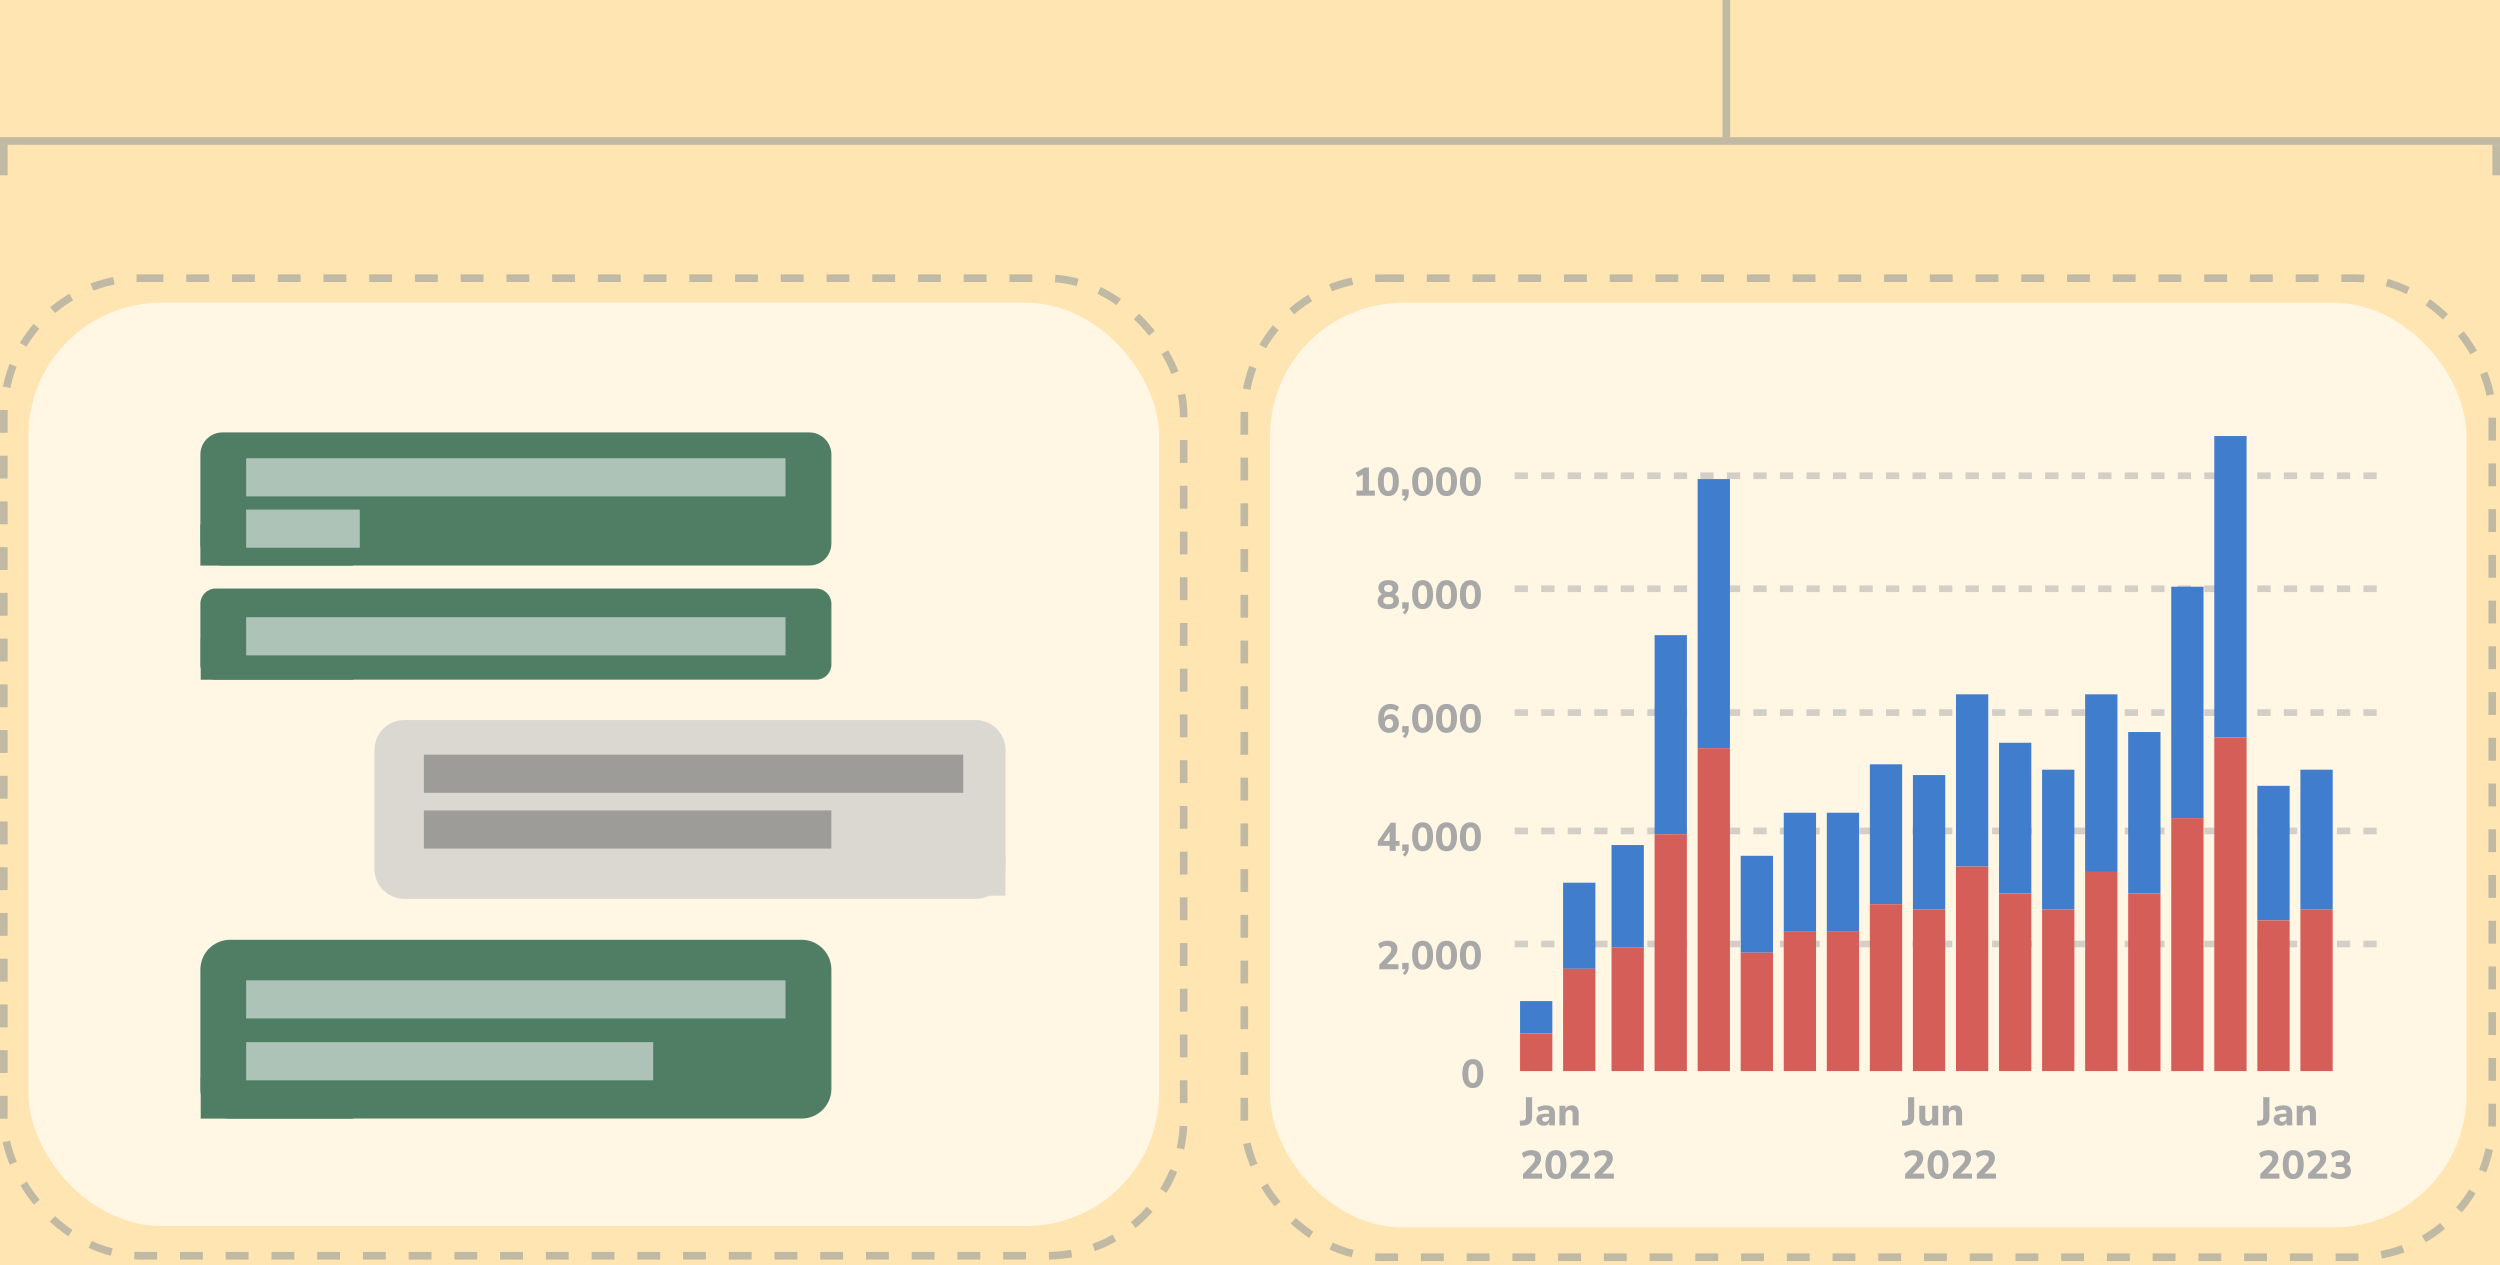
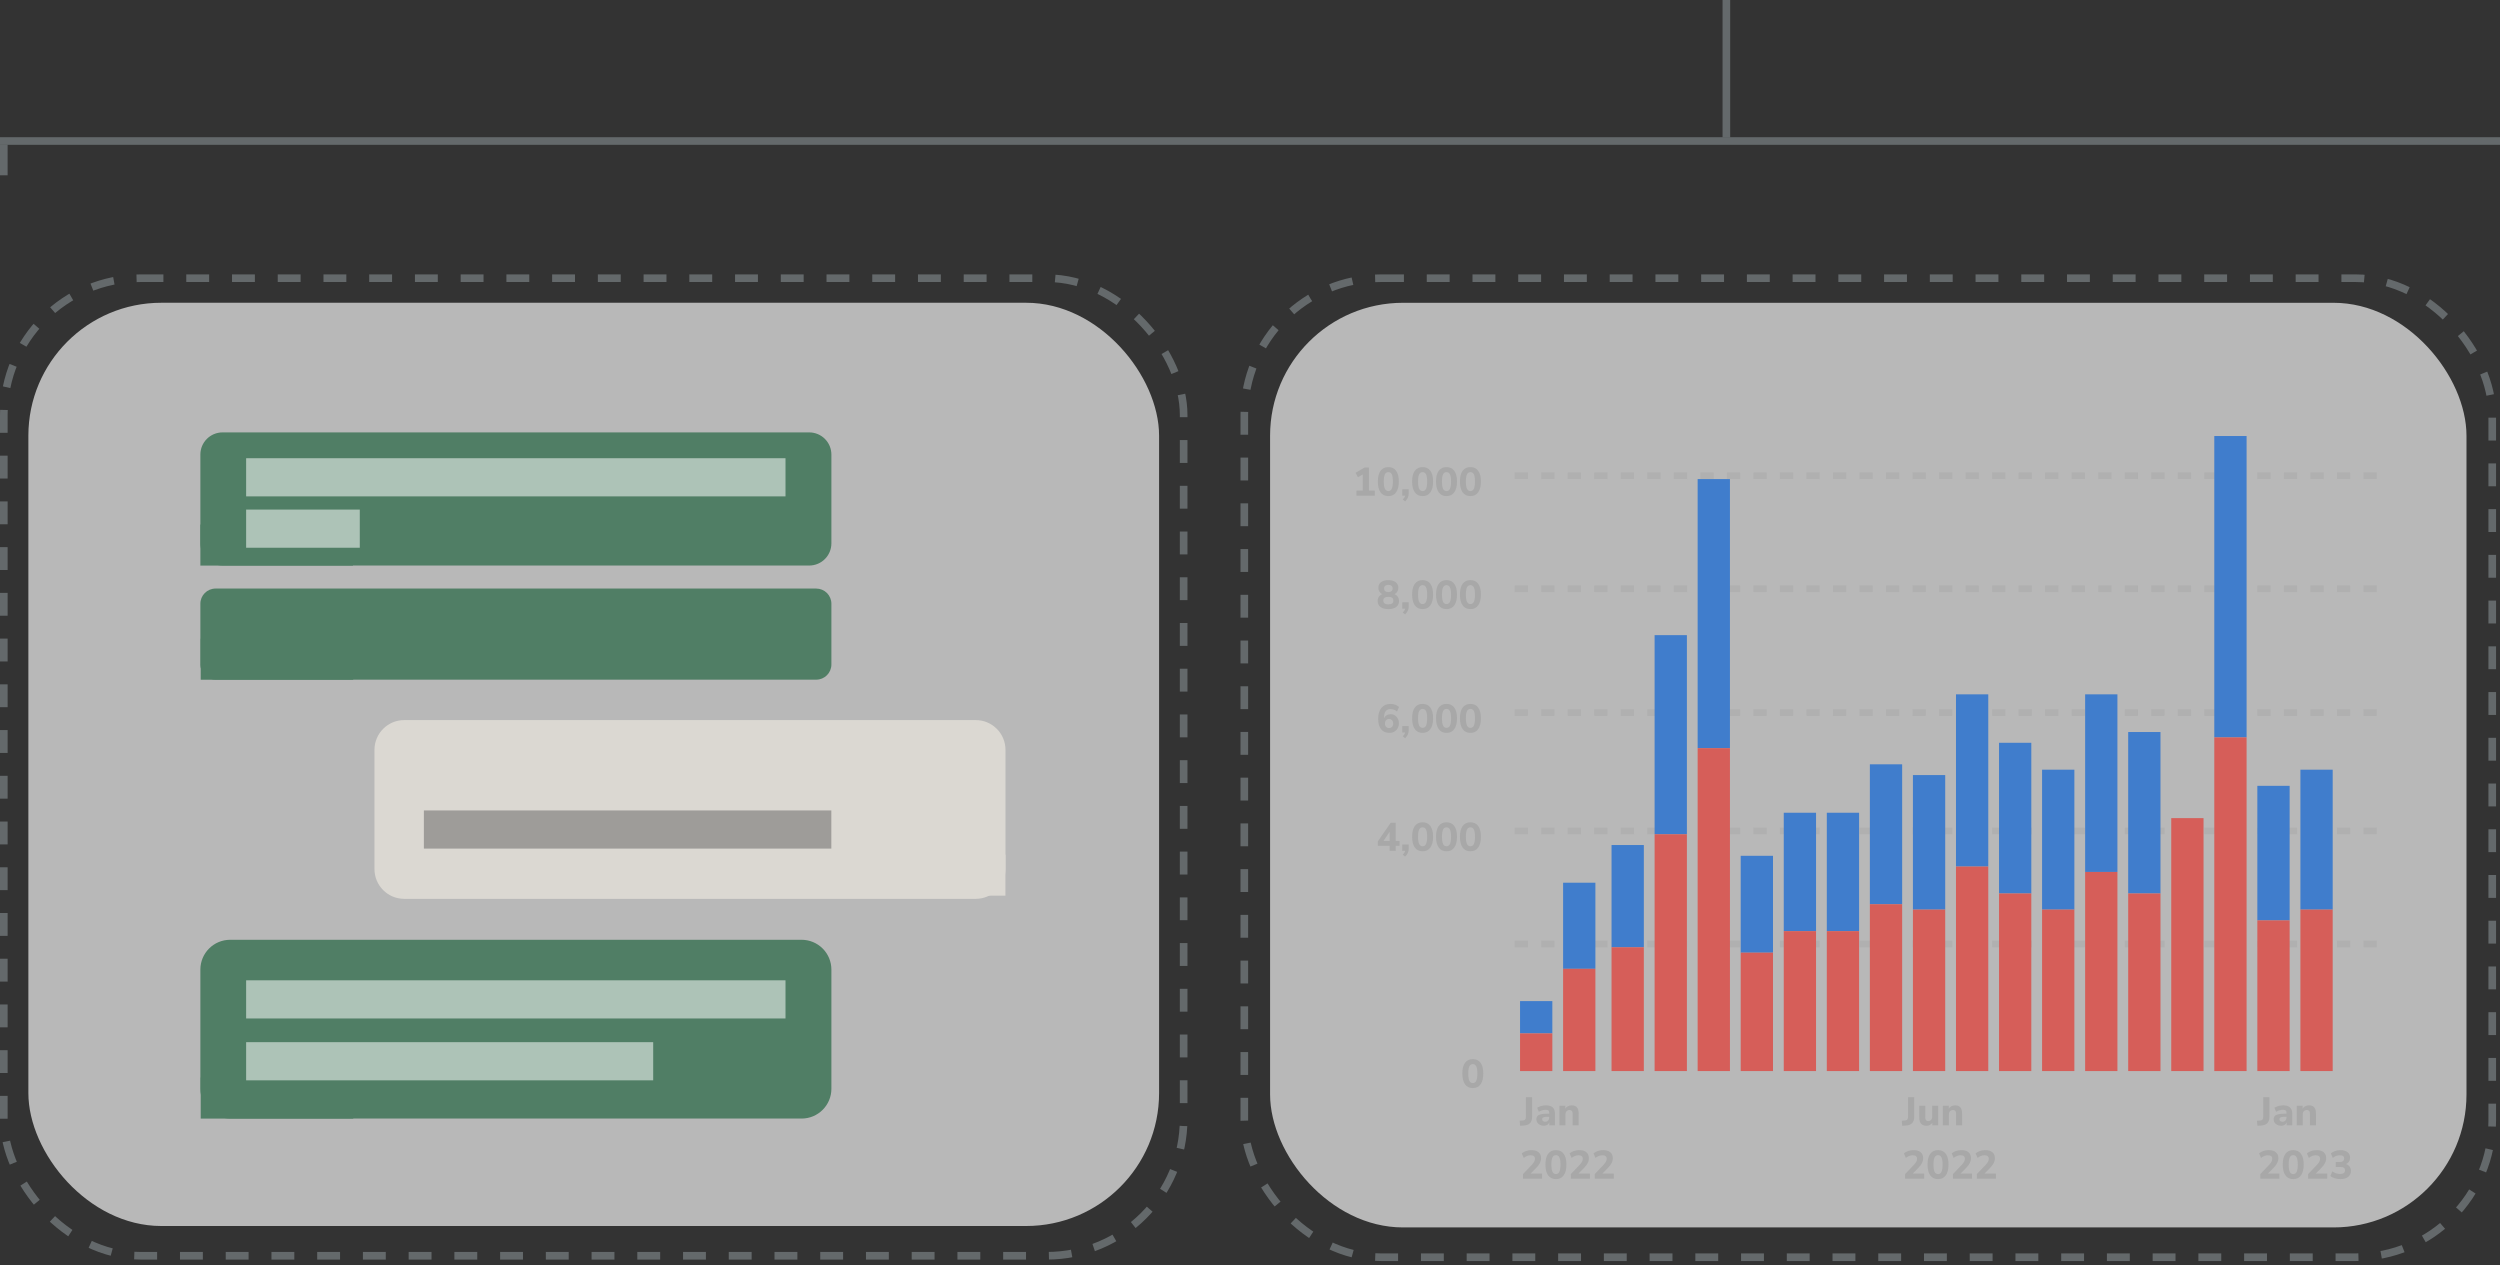
<svg xmlns="http://www.w3.org/2000/svg" width="328" height="166" viewBox="0 0 328 166" fill="none">
  <rect x="0" y="0" width="328" height="166" fill="#333333" stroke="none" />
  <g clip-path="url(#clip0_168_3)">
-     <rect width="390" height="1004" transform="translate(-27 -581)" fill="#FFE5B2" />
    <rect x="3.722" y="39.722" width="148.35" height="121.13" rx="17.44" fill="white" fill-opacity="0.65" />
    <rect x="0.5" y="36.5" width="154.795" height="128.255" rx="17.94" stroke="#8C9599" stroke-opacity="0.55" stroke-dasharray="3 3" />
    <rect x="166.634" y="39.726" width="156.969" height="121.313" rx="17.44" fill="white" fill-opacity="0.65" />
    <rect x="163.253" y="36.5" width="163.729" height="128.447" rx="17.94" stroke="#8C9599" stroke-opacity="0.55" stroke-dasharray="3 3" />
    <line y1="18.5" x2="328" y2="18.5" stroke="#8C9599" stroke-opacity="0.55" />
    <line x1="226.5" y1="2.18557e-08" x2="226.5" y2="18" stroke="#8C9599" stroke-opacity="0.55" />
    <line x1="0.5" y1="19" x2="0.5" y2="23" stroke="#8C9599" stroke-opacity="0.55" />
-     <line x1="327.5" y1="19" x2="327.5" y2="23" stroke="#8C9599" stroke-opacity="0.55" />
    <path fill-rule="evenodd" clip-rule="evenodd" d="M26.288 68.821H45.398C45.637 68.821 45.865 68.915 46.033 69.084C46.202 69.252 46.297 69.48 46.297 69.719V74.208H26.288V68.821Z" fill="#507E65" />
    <path fill-rule="evenodd" clip-rule="evenodd" d="M26.288 59.641C26.288 58.033 27.591 56.73 29.2 56.73H106.168C106.94 56.73 107.68 57.036 108.226 57.582C108.772 58.128 109.079 58.869 109.079 59.641V71.287C109.079 72.895 107.776 74.198 106.168 74.198H29.2C27.591 74.198 26.288 72.895 26.288 71.287V59.641Z" fill="#507E65" />
    <path fill-rule="evenodd" clip-rule="evenodd" d="M49.13 98.383C49.13 96.224 50.88 94.474 53.039 94.474H128.012C129.049 94.474 130.043 94.886 130.776 95.619C131.51 96.352 131.921 97.346 131.921 98.383V114.02C131.921 116.179 130.171 117.929 128.012 117.929H53.039C50.88 117.929 49.13 116.179 49.13 114.02V98.383Z" fill="#DBD8D2" />
    <path fill-rule="evenodd" clip-rule="evenodd" d="M26.334 83.789H45.445C45.683 83.789 45.911 83.883 46.08 84.052C46.248 84.22 46.343 84.449 46.343 84.687V89.177H26.334V83.789Z" fill="#507E65" />
    <path fill-rule="evenodd" clip-rule="evenodd" d="M26.288 79.211C26.288 78.111 27.18 77.219 28.28 77.219H107.087C107.615 77.219 108.122 77.429 108.496 77.802C108.869 78.176 109.079 78.683 109.079 79.211V87.181C109.079 88.281 108.187 89.173 107.087 89.173H28.28C27.18 89.173 26.288 88.281 26.288 87.181V79.211Z" fill="#507E65" />
    <path fill-rule="evenodd" clip-rule="evenodd" d="M131.912 117.509H112.802C112.564 117.509 112.335 117.415 112.167 117.246C111.999 117.078 111.904 116.85 111.904 116.611V112.122H131.912V117.509Z" fill="#DBD8D2" />
    <path fill-rule="evenodd" clip-rule="evenodd" d="M26.334 141.369H45.445C45.683 141.369 45.911 141.464 46.08 141.632C46.248 141.801 46.343 142.029 46.343 142.267V146.757H26.334V141.369Z" fill="#507E65" />
    <path fill-rule="evenodd" clip-rule="evenodd" d="M26.288 127.209C26.288 125.05 28.038 123.3 30.197 123.3H105.17C106.207 123.3 107.201 123.712 107.934 124.445C108.667 125.178 109.079 126.172 109.079 127.209V142.846C109.079 145.005 107.329 146.755 105.17 146.755H30.197C28.038 146.755 26.288 145.005 26.288 142.846V127.209Z" fill="#507E65" />
-     <path fill-rule="evenodd" clip-rule="evenodd" d="M32.293 80.976H103.058V85.983H32.293V80.976Z" fill="white" fill-opacity="0.535" />
+     <path fill-rule="evenodd" clip-rule="evenodd" d="M32.293 80.976V85.983H32.293V80.976Z" fill="white" fill-opacity="0.535" />
    <path fill-rule="evenodd" clip-rule="evenodd" d="M32.293 128.616H103.058V133.623H32.293V128.616Z" fill="white" fill-opacity="0.535" />
    <path fill-rule="evenodd" clip-rule="evenodd" d="M32.293 136.732H85.698V141.739H32.293V136.732Z" fill="white" fill-opacity="0.535" />
    <path fill-rule="evenodd" clip-rule="evenodd" d="M32.293 60.119H103.058V65.125H32.293V60.119Z" fill="white" fill-opacity="0.535" />
    <path fill-rule="evenodd" clip-rule="evenodd" d="M32.293 66.857H47.204V71.864H32.293V66.857Z" fill="white" fill-opacity="0.535" />
-     <path fill-rule="evenodd" clip-rule="evenodd" d="M55.613 99.013H126.377V104.019H55.613V99.013Z" fill="#595959" fill-opacity="0.472" />
    <path fill-rule="evenodd" clip-rule="evenodd" d="M55.613 106.329H109.071V111.336H55.613V106.329Z" fill="#595959" fill-opacity="0.472" />
    <line x1="198.724" y1="123.848" x2="312.404" y2="123.848" stroke="#A8A8A8" stroke-opacity="0.5" stroke-width="0.872" stroke-dasharray="1.74 1.74" />
    <line x1="198.724" y1="109.02" x2="312.404" y2="109.02" stroke="#A8A8A8" stroke-opacity="0.5" stroke-width="0.872" stroke-dasharray="1.74 1.74" />
    <line x1="198.724" y1="93.486" x2="312.404" y2="93.486" stroke="#A8A8A8" stroke-opacity="0.5" stroke-width="0.872" stroke-dasharray="1.74 1.74" />
    <line x1="198.724" y1="77.246" x2="312.404" y2="77.246" stroke="#A8A8A8" stroke-opacity="0.5" stroke-width="0.872" stroke-dasharray="1.74 1.74" />
    <line x1="198.724" y1="62.419" x2="312.404" y2="62.419" stroke="#A8A8A8" stroke-opacity="0.5" stroke-width="0.872" stroke-dasharray="1.74 1.74" />
    <rect x="199.43" y="131.345" width="4.237" height="4.237" fill="#407DCC" />
    <rect x="205.079" y="115.811" width="4.237" height="11.297" fill="#407DCC" />
    <rect x="211.434" y="110.868" width="4.237" height="13.416" fill="#407DCC" />
    <rect x="228.38" y="112.281" width="4.237" height="12.71" fill="#407DCC" />
    <rect x="234.029" y="106.632" width="4.237" height="15.534" fill="#407DCC" />
    <rect x="239.677" y="106.632" width="4.237" height="15.534" fill="#407DCC" />
    <rect x="245.326" y="100.277" width="4.237" height="18.358" fill="#407DCC" />
    <rect x="250.975" y="101.689" width="4.237" height="17.652" fill="#407DCC" />
    <rect x="256.624" y="91.098" width="4.237" height="22.595" fill="#407DCC" />
    <rect x="262.272" y="97.453" width="4.237" height="19.77" fill="#407DCC" />
    <rect x="267.921" y="100.983" width="4.237" height="18.358" fill="#407DCC" />
    <rect x="273.57" y="91.098" width="4.237" height="23.301" fill="#407DCC" />
    <rect x="279.218" y="96.041" width="4.237" height="21.183" fill="#407DCC" />
-     <rect x="284.867" y="76.976" width="4.237" height="30.362" fill="#407DCC" />
    <rect x="290.516" y="57.206" width="4.237" height="39.541" fill="#407DCC" />
    <rect x="296.164" y="103.102" width="4.237" height="17.652" fill="#407DCC" />
    <rect x="301.813" y="100.983" width="4.237" height="18.358" fill="#407DCC" />
    <rect x="217.083" y="83.331" width="4.237" height="26.125" fill="#407DCC" />
    <rect x="222.731" y="62.855" width="4.237" height="35.304" fill="#407DCC" />
    <rect x="199.43" y="135.582" width="4.237" height="4.943" fill="#D65E59" />
    <rect x="205.079" y="127.108" width="4.237" height="13.416" fill="#D65E59" />
    <rect x="211.434" y="124.284" width="4.237" height="16.24" fill="#D65E59" />
    <rect x="228.38" y="124.99" width="4.237" height="15.534" fill="#D65E59" />
    <rect x="234.029" y="122.166" width="4.237" height="18.358" fill="#D65E59" />
    <rect x="239.677" y="122.166" width="4.237" height="18.358" fill="#D65E59" />
    <rect x="245.326" y="118.635" width="4.237" height="21.889" fill="#D65E59" />
    <rect x="250.975" y="119.341" width="4.237" height="21.183" fill="#D65E59" />
    <rect x="256.624" y="113.693" width="4.237" height="26.831" fill="#D65E59" />
    <rect x="262.272" y="117.223" width="4.237" height="23.301" fill="#D65E59" />
    <rect x="267.921" y="119.341" width="4.237" height="21.183" fill="#D65E59" />
    <rect x="273.57" y="114.399" width="4.237" height="26.125" fill="#D65E59" />
    <rect x="279.218" y="117.223" width="4.237" height="23.301" fill="#D65E59" />
    <rect x="290.516" y="96.747" width="4.237" height="43.777" fill="#D65E59" />
    <rect x="284.867" y="107.338" width="4.237" height="33.186" fill="#D65E59" />
    <rect x="296.164" y="120.754" width="4.237" height="19.77" fill="#D65E59" />
    <rect x="301.813" y="119.341" width="4.237" height="21.183" fill="#D65E59" />
    <rect x="217.083" y="109.456" width="4.237" height="31.068" fill="#D65E59" />
    <rect x="222.731" y="98.159" width="4.237" height="42.365" fill="#D65E59" />
    <path d="M193.233 142.757C192.787 142.757 192.445 142.592 192.208 142.26C191.974 141.929 191.857 141.456 191.857 140.842C191.857 140.229 191.974 139.761 192.208 139.44C192.445 139.116 192.787 138.954 193.233 138.954C193.68 138.954 194.02 139.116 194.253 139.44C194.491 139.761 194.609 140.229 194.609 140.842C194.609 141.456 194.491 141.929 194.253 142.26C194.02 142.592 193.68 142.757 193.233 142.757ZM193.233 142.098C193.435 142.098 193.585 141.999 193.683 141.8C193.781 141.598 193.83 141.278 193.83 140.842C193.83 140.406 193.781 140.093 193.683 139.901C193.585 139.709 193.435 139.613 193.233 139.613C193.031 139.613 192.881 139.709 192.783 139.901C192.685 140.093 192.637 140.406 192.637 140.842C192.637 141.278 192.685 141.598 192.783 141.8C192.881 141.999 193.031 142.098 193.233 142.098Z" fill="#A8A8A8" />
-     <path d="M180.967 127.166V126.564L182.124 125.35C182.27 125.19 182.375 125.05 182.438 124.932C182.504 124.81 182.537 124.688 182.537 124.565C182.537 124.252 182.343 124.095 181.956 124.095C181.806 124.095 181.656 124.124 181.506 124.184C181.356 124.239 181.21 124.327 181.067 124.445L180.805 123.849C180.959 123.716 181.147 123.612 181.37 123.535C181.597 123.458 181.829 123.42 182.066 123.42C182.478 123.42 182.792 123.512 183.008 123.697C183.228 123.878 183.337 124.138 183.337 124.477C183.337 124.7 183.285 124.914 183.18 125.12C183.079 125.322 182.912 125.542 182.678 125.779L181.967 126.501H183.473V127.166H180.967ZM184.35 127.919L184.042 127.673C184.216 127.499 184.322 127.33 184.361 127.166H183.974V126.329H184.821V126.868C184.821 127.066 184.786 127.248 184.717 127.412C184.647 127.576 184.525 127.745 184.35 127.919ZM186.646 127.223C186.2 127.223 185.858 127.058 185.621 126.726C185.387 126.395 185.27 125.922 185.27 125.308C185.27 124.695 185.387 124.227 185.621 123.906C185.858 123.582 186.2 123.42 186.646 123.42C187.092 123.42 187.433 123.582 187.666 123.906C187.903 124.227 188.022 124.695 188.022 125.308C188.022 125.922 187.903 126.395 187.666 126.726C187.433 127.058 187.092 127.223 186.646 127.223ZM186.646 126.564C186.848 126.564 186.998 126.465 187.096 126.266C187.194 126.064 187.242 125.744 187.242 125.308C187.242 124.872 187.194 124.559 187.096 124.367C186.998 124.175 186.848 124.079 186.646 124.079C186.444 124.079 186.294 124.175 186.196 124.367C186.098 124.559 186.05 124.872 186.05 125.308C186.05 125.744 186.098 126.064 186.196 126.266C186.294 126.465 186.444 126.564 186.646 126.564ZM189.783 127.223C189.337 127.223 188.995 127.058 188.758 126.726C188.524 126.395 188.407 125.922 188.407 125.308C188.407 124.695 188.524 124.227 188.758 123.906C188.995 123.582 189.337 123.42 189.783 123.42C190.23 123.42 190.57 123.582 190.803 123.906C191.041 124.227 191.159 124.695 191.159 125.308C191.159 125.922 191.041 126.395 190.803 126.726C190.57 127.058 190.23 127.223 189.783 127.223ZM189.783 126.564C189.985 126.564 190.135 126.465 190.233 126.266C190.331 126.064 190.38 125.744 190.38 125.308C190.38 124.872 190.331 124.559 190.233 124.367C190.135 124.175 189.985 124.079 189.783 124.079C189.581 124.079 189.431 124.175 189.333 124.367C189.236 124.559 189.187 124.872 189.187 125.308C189.187 125.744 189.236 126.064 189.333 126.266C189.431 126.465 189.581 126.564 189.783 126.564ZM192.92 127.223C192.474 127.223 192.132 127.058 191.895 126.726C191.661 126.395 191.544 125.922 191.544 125.308C191.544 124.695 191.661 124.227 191.895 123.906C192.132 123.582 192.474 123.42 192.92 123.42C193.367 123.42 193.707 123.582 193.941 123.906C194.178 124.227 194.296 124.695 194.296 125.308C194.296 125.922 194.178 126.395 193.941 126.726C193.707 127.058 193.367 127.223 192.92 127.223ZM192.92 126.564C193.123 126.564 193.273 126.465 193.37 126.266C193.468 126.064 193.517 125.744 193.517 125.308C193.517 124.872 193.468 124.559 193.37 124.367C193.273 124.175 193.123 124.079 192.92 124.079C192.718 124.079 192.568 124.175 192.47 124.367C192.373 124.559 192.324 124.872 192.324 125.308C192.324 125.744 192.373 126.064 192.47 126.266C192.568 126.465 192.718 126.564 192.92 126.564Z" fill="#A8A8A8" />
    <path d="M182.322 111.632V110.973H180.769V110.392L182.458 107.943H183.118V110.334H183.62V110.973H183.118V111.632H182.322ZM182.322 110.334V109.131L181.506 110.334H182.322ZM184.35 112.385L184.042 112.139C184.216 111.965 184.322 111.796 184.361 111.632H183.974V110.795H184.821V111.334C184.821 111.533 184.786 111.714 184.717 111.878C184.647 112.042 184.525 112.211 184.35 112.385ZM186.646 111.689C186.2 111.689 185.858 111.524 185.621 111.192C185.387 110.861 185.27 110.388 185.27 109.775C185.27 109.161 185.387 108.693 185.621 108.372C185.858 108.048 186.2 107.886 186.646 107.886C187.092 107.886 187.433 108.048 187.666 108.372C187.903 108.693 188.022 109.161 188.022 109.775C188.022 110.388 187.903 110.861 187.666 111.192C187.433 111.524 187.092 111.689 186.646 111.689ZM186.646 111.03C186.848 111.03 186.998 110.931 187.096 110.732C187.194 110.53 187.242 110.211 187.242 109.775C187.242 109.339 187.194 109.025 187.096 108.833C186.998 108.641 186.848 108.545 186.646 108.545C186.444 108.545 186.294 108.641 186.196 108.833C186.098 109.025 186.05 109.339 186.05 109.775C186.05 110.211 186.098 110.53 186.196 110.732C186.294 110.931 186.444 111.03 186.646 111.03ZM189.783 111.689C189.337 111.689 188.995 111.524 188.758 111.192C188.524 110.861 188.407 110.388 188.407 109.775C188.407 109.161 188.524 108.693 188.758 108.372C188.995 108.048 189.337 107.886 189.783 107.886C190.23 107.886 190.57 108.048 190.803 108.372C191.041 108.693 191.159 109.161 191.159 109.775C191.159 110.388 191.041 110.861 190.803 111.192C190.57 111.524 190.23 111.689 189.783 111.689ZM189.783 111.03C189.985 111.03 190.135 110.931 190.233 110.732C190.331 110.53 190.38 110.211 190.38 109.775C190.38 109.339 190.331 109.025 190.233 108.833C190.135 108.641 189.985 108.545 189.783 108.545C189.581 108.545 189.431 108.641 189.333 108.833C189.236 109.025 189.187 109.339 189.187 109.775C189.187 110.211 189.236 110.53 189.333 110.732C189.431 110.931 189.581 111.03 189.783 111.03ZM192.92 111.689C192.474 111.689 192.132 111.524 191.895 111.192C191.661 110.861 191.544 110.388 191.544 109.775C191.544 109.161 191.661 108.693 191.895 108.372C192.132 108.048 192.474 107.886 192.92 107.886C193.367 107.886 193.707 108.048 193.941 108.372C194.178 108.693 194.296 109.161 194.296 109.775C194.296 110.388 194.178 110.861 193.941 111.192C193.707 111.524 193.367 111.689 192.92 111.689ZM192.92 111.03C193.123 111.03 193.273 110.931 193.37 110.732C193.468 110.53 193.517 110.211 193.517 109.775C193.517 109.339 193.468 109.025 193.37 108.833C193.273 108.641 193.123 108.545 192.92 108.545C192.718 108.545 192.568 108.641 192.47 108.833C192.373 109.025 192.324 109.339 192.324 109.775C192.324 110.211 192.373 110.53 192.47 110.732C192.568 110.931 192.718 111.03 192.92 111.03Z" fill="#A8A8A8" />
    <path d="M182.291 96.156C181.82 96.156 181.456 95.995 181.198 95.674C180.943 95.35 180.816 94.893 180.816 94.303C180.816 93.686 180.96 93.206 181.25 92.865C181.539 92.523 181.94 92.352 182.453 92.352C182.652 92.352 182.847 92.387 183.039 92.457C183.235 92.526 183.405 92.624 183.552 92.749L183.29 93.351C183.165 93.243 183.029 93.163 182.882 93.111C182.739 93.055 182.593 93.027 182.443 93.027C181.871 93.027 181.585 93.402 181.585 94.152V94.251C181.658 94.077 181.771 93.942 181.925 93.848C182.078 93.751 182.254 93.702 182.453 93.702C182.662 93.702 182.847 93.754 183.008 93.859C183.172 93.96 183.301 94.101 183.395 94.282C183.489 94.46 183.536 94.664 183.536 94.895C183.536 95.139 183.482 95.357 183.374 95.549C183.269 95.737 183.123 95.885 182.935 95.993C182.75 96.101 182.535 96.156 182.291 96.156ZM182.249 95.522C182.41 95.522 182.539 95.468 182.636 95.36C182.737 95.249 182.788 95.104 182.788 94.926C182.788 94.752 182.737 94.609 182.636 94.497C182.539 94.385 182.41 94.329 182.249 94.329C182.085 94.329 181.953 94.385 181.852 94.497C181.754 94.609 181.705 94.752 181.705 94.926C181.705 95.104 181.754 95.249 181.852 95.36C181.953 95.468 182.085 95.522 182.249 95.522ZM184.35 96.851L184.042 96.606C184.216 96.431 184.322 96.262 184.361 96.098H183.974V95.261H184.821V95.8C184.821 95.999 184.786 96.18 184.717 96.344C184.647 96.508 184.525 96.677 184.35 96.851ZM186.646 96.156C186.2 96.156 185.858 95.99 185.621 95.659C185.387 95.327 185.27 94.855 185.27 94.241C185.27 93.627 185.387 93.159 185.621 92.838C185.858 92.514 186.2 92.352 186.646 92.352C187.092 92.352 187.433 92.514 187.666 92.838C187.903 93.159 188.022 93.627 188.022 94.241C188.022 94.855 187.903 95.327 187.666 95.659C187.433 95.99 187.092 96.156 186.646 96.156ZM186.646 95.496C186.848 95.496 186.998 95.397 187.096 95.198C187.194 94.996 187.242 94.677 187.242 94.241C187.242 93.805 187.194 93.491 187.096 93.299C186.998 93.107 186.848 93.011 186.646 93.011C186.444 93.011 186.294 93.107 186.196 93.299C186.098 93.491 186.05 93.805 186.05 94.241C186.05 94.677 186.098 94.996 186.196 95.198C186.294 95.397 186.444 95.496 186.646 95.496ZM189.783 96.156C189.337 96.156 188.995 95.99 188.758 95.659C188.524 95.327 188.407 94.855 188.407 94.241C188.407 93.627 188.524 93.159 188.758 92.838C188.995 92.514 189.337 92.352 189.783 92.352C190.23 92.352 190.57 92.514 190.803 92.838C191.041 93.159 191.159 93.627 191.159 94.241C191.159 94.855 191.041 95.327 190.803 95.659C190.57 95.99 190.23 96.156 189.783 96.156ZM189.783 95.496C189.985 95.496 190.135 95.397 190.233 95.198C190.331 94.996 190.38 94.677 190.38 94.241C190.38 93.805 190.331 93.491 190.233 93.299C190.135 93.107 189.985 93.011 189.783 93.011C189.581 93.011 189.431 93.107 189.333 93.299C189.236 93.491 189.187 93.805 189.187 94.241C189.187 94.677 189.236 94.996 189.333 95.198C189.431 95.397 189.581 95.496 189.783 95.496ZM192.92 96.156C192.474 96.156 192.132 95.99 191.895 95.659C191.661 95.327 191.544 94.855 191.544 94.241C191.544 93.627 191.661 93.159 191.895 92.838C192.132 92.514 192.474 92.352 192.92 92.352C193.367 92.352 193.707 92.514 193.941 92.838C194.178 93.159 194.296 93.627 194.296 94.241C194.296 94.855 194.178 95.327 193.941 95.659C193.707 95.99 193.367 96.156 192.92 96.156ZM192.92 95.496C193.123 95.496 193.273 95.397 193.37 95.198C193.468 94.996 193.517 94.677 193.517 94.241C193.517 93.805 193.468 93.491 193.37 93.299C193.273 93.107 193.123 93.011 192.92 93.011C192.718 93.011 192.568 93.107 192.47 93.299C192.373 93.491 192.324 93.805 192.324 94.241C192.324 94.677 192.373 94.996 192.47 95.198C192.568 95.397 192.718 95.496 192.92 95.496Z" fill="#A8A8A8" />
    <path d="M182.15 79.915C181.71 79.915 181.367 79.823 181.119 79.638C180.871 79.45 180.748 79.188 180.748 78.853C180.748 78.637 180.802 78.451 180.91 78.294C181.021 78.137 181.168 78.025 181.349 77.959C181.196 77.882 181.072 77.77 180.978 77.624C180.887 77.474 180.842 77.305 180.842 77.116C180.842 76.802 180.959 76.557 181.192 76.379C181.429 76.201 181.749 76.112 182.15 76.112C182.551 76.112 182.87 76.201 183.107 76.379C183.344 76.557 183.463 76.802 183.463 77.116C183.463 77.308 183.416 77.479 183.322 77.629C183.231 77.779 183.109 77.889 182.955 77.959C183.137 78.028 183.282 78.142 183.39 78.299C183.498 78.456 183.552 78.641 183.552 78.853C183.552 79.188 183.428 79.45 183.18 79.638C182.933 79.823 182.589 79.915 182.15 79.915ZM182.15 77.681C182.328 77.681 182.465 77.64 182.563 77.556C182.664 77.469 182.715 77.352 182.715 77.205C182.715 77.059 182.664 76.944 182.563 76.86C182.465 76.776 182.328 76.734 182.15 76.734C181.972 76.734 181.834 76.776 181.736 76.86C181.639 76.944 181.59 77.059 181.59 77.205C181.59 77.352 181.639 77.469 181.736 77.556C181.834 77.64 181.972 77.681 182.15 77.681ZM182.15 79.293C182.589 79.293 182.809 79.127 182.809 78.796C182.809 78.468 182.589 78.304 182.15 78.304C181.937 78.304 181.773 78.346 181.658 78.43C181.546 78.51 181.491 78.632 181.491 78.796C181.491 78.96 181.546 79.084 181.658 79.167C181.773 79.251 181.937 79.293 182.15 79.293ZM184.35 80.611L184.042 80.365C184.216 80.191 184.322 80.022 184.361 79.858H183.974V79.021H184.821V79.56C184.821 79.759 184.786 79.94 184.717 80.104C184.647 80.268 184.525 80.437 184.35 80.611ZM186.646 79.915C186.2 79.915 185.858 79.75 185.621 79.418C185.387 79.087 185.27 78.615 185.27 78.001C185.27 77.387 185.387 76.919 185.621 76.598C185.858 76.274 186.2 76.112 186.646 76.112C187.092 76.112 187.433 76.274 187.666 76.598C187.903 76.919 188.022 77.387 188.022 78.001C188.022 78.615 187.903 79.087 187.666 79.418C187.433 79.75 187.092 79.915 186.646 79.915ZM186.646 79.256C186.848 79.256 186.998 79.157 187.096 78.958C187.194 78.756 187.242 78.437 187.242 78.001C187.242 77.565 187.194 77.251 187.096 77.059C186.998 76.867 186.848 76.771 186.646 76.771C186.444 76.771 186.294 76.867 186.196 77.059C186.098 77.251 186.05 77.565 186.05 78.001C186.05 78.437 186.098 78.756 186.196 78.958C186.294 79.157 186.444 79.256 186.646 79.256ZM189.783 79.915C189.337 79.915 188.995 79.75 188.758 79.418C188.524 79.087 188.407 78.615 188.407 78.001C188.407 77.387 188.524 76.919 188.758 76.598C188.995 76.274 189.337 76.112 189.783 76.112C190.23 76.112 190.57 76.274 190.803 76.598C191.041 76.919 191.159 77.387 191.159 78.001C191.159 78.615 191.041 79.087 190.803 79.418C190.57 79.75 190.23 79.915 189.783 79.915ZM189.783 79.256C189.985 79.256 190.135 79.157 190.233 78.958C190.331 78.756 190.38 78.437 190.38 78.001C190.38 77.565 190.331 77.251 190.233 77.059C190.135 76.867 189.985 76.771 189.783 76.771C189.581 76.771 189.431 76.867 189.333 77.059C189.236 77.251 189.187 77.565 189.187 78.001C189.187 78.437 189.236 78.756 189.333 78.958C189.431 79.157 189.581 79.256 189.783 79.256ZM192.92 79.915C192.474 79.915 192.132 79.75 191.895 79.418C191.661 79.087 191.544 78.615 191.544 78.001C191.544 77.387 191.661 76.919 191.895 76.598C192.132 76.274 192.474 76.112 192.92 76.112C193.367 76.112 193.707 76.274 193.941 76.598C194.178 76.919 194.296 77.387 194.296 78.001C194.296 78.615 194.178 79.087 193.941 79.418C193.707 79.75 193.367 79.915 192.92 79.915ZM192.92 79.256C193.123 79.256 193.273 79.157 193.37 78.958C193.468 78.756 193.517 78.437 193.517 78.001C193.517 77.565 193.468 77.251 193.37 77.059C193.273 76.867 193.123 76.771 192.92 76.771C192.718 76.771 192.568 76.867 192.47 77.059C192.373 77.251 192.324 77.565 192.324 78.001C192.324 78.437 192.373 78.756 192.47 78.958C192.568 79.157 192.718 79.256 192.92 79.256Z" fill="#A8A8A8" />
    <path d="M177.966 65.03V64.366H178.793V62.247L178.16 62.618L177.851 62.027L179.028 61.342H179.604V64.366H180.378V65.03H177.966ZM182.15 65.088C181.703 65.088 181.361 64.922 181.124 64.591C180.891 64.259 180.774 63.787 180.774 63.173C180.774 62.559 180.891 62.092 181.124 61.771C181.361 61.446 181.703 61.284 182.15 61.284C182.596 61.284 182.936 61.446 183.17 61.771C183.407 62.092 183.526 62.559 183.526 63.173C183.526 63.787 183.407 64.259 183.17 64.591C182.936 64.922 182.596 65.088 182.15 65.088ZM182.15 64.428C182.352 64.428 182.502 64.329 182.6 64.13C182.697 63.928 182.746 63.609 182.746 63.173C182.746 62.737 182.697 62.423 182.6 62.231C182.502 62.039 182.352 61.943 182.15 61.943C181.947 61.943 181.797 62.039 181.7 62.231C181.602 62.423 181.553 62.737 181.553 63.173C181.553 63.609 181.602 63.928 181.7 64.13C181.797 64.329 181.947 64.428 182.15 64.428ZM184.35 65.784L184.042 65.538C184.216 65.363 184.322 65.194 184.361 65.03H183.974V64.193H184.821V64.732C184.821 64.931 184.786 65.112 184.717 65.276C184.647 65.44 184.525 65.609 184.35 65.784ZM186.646 65.088C186.2 65.088 185.858 64.922 185.621 64.591C185.387 64.259 185.27 63.787 185.27 63.173C185.27 62.559 185.387 62.092 185.621 61.771C185.858 61.446 186.2 61.284 186.646 61.284C187.092 61.284 187.433 61.446 187.666 61.771C187.903 62.092 188.022 62.559 188.022 63.173C188.022 63.787 187.903 64.259 187.666 64.591C187.433 64.922 187.092 65.088 186.646 65.088ZM186.646 64.428C186.848 64.428 186.998 64.329 187.096 64.13C187.194 63.928 187.242 63.609 187.242 63.173C187.242 62.737 187.194 62.423 187.096 62.231C186.998 62.039 186.848 61.943 186.646 61.943C186.444 61.943 186.294 62.039 186.196 62.231C186.098 62.423 186.05 62.737 186.05 63.173C186.05 63.609 186.098 63.928 186.196 64.13C186.294 64.329 186.444 64.428 186.646 64.428ZM189.783 65.088C189.337 65.088 188.995 64.922 188.758 64.591C188.524 64.259 188.407 63.787 188.407 63.173C188.407 62.559 188.524 62.092 188.758 61.771C188.995 61.446 189.337 61.284 189.783 61.284C190.23 61.284 190.57 61.446 190.803 61.771C191.041 62.092 191.159 62.559 191.159 63.173C191.159 63.787 191.041 64.259 190.803 64.591C190.57 64.922 190.23 65.088 189.783 65.088ZM189.783 64.428C189.985 64.428 190.135 64.329 190.233 64.13C190.331 63.928 190.38 63.609 190.38 63.173C190.38 62.737 190.331 62.423 190.233 62.231C190.135 62.039 189.985 61.943 189.783 61.943C189.581 61.943 189.431 62.039 189.333 62.231C189.236 62.423 189.187 62.737 189.187 63.173C189.187 63.609 189.236 63.928 189.333 64.13C189.431 64.329 189.581 64.428 189.783 64.428ZM192.92 65.088C192.474 65.088 192.132 64.922 191.895 64.591C191.661 64.259 191.544 63.787 191.544 63.173C191.544 62.559 191.661 62.092 191.895 61.771C192.132 61.446 192.474 61.284 192.92 61.284C193.367 61.284 193.707 61.446 193.941 61.771C194.178 62.092 194.296 62.559 194.296 63.173C194.296 63.787 194.178 64.259 193.941 64.591C193.707 64.922 193.367 65.088 192.92 65.088ZM192.92 64.428C193.123 64.428 193.273 64.329 193.37 64.13C193.468 63.928 193.517 63.609 193.517 63.173C193.517 62.737 193.468 62.423 193.37 62.231C193.273 62.039 193.123 61.943 192.92 61.943C192.718 61.943 192.568 62.039 192.47 62.231C192.373 62.423 192.324 62.737 192.324 63.173C192.324 63.609 192.373 63.928 192.47 64.13C192.568 64.329 192.718 64.428 192.92 64.428Z" fill="#A8A8A8" />
    <path d="M249.568 147.695L249.51 147.035L249.913 147.015C250.192 146.997 250.332 146.851 250.332 146.575V143.954H251.143V146.565C251.143 147.255 250.777 147.625 250.044 147.674L249.568 147.695ZM252.765 147.7C252.437 147.7 252.195 147.609 252.038 147.428C251.884 147.247 251.807 146.974 251.807 146.612V145.073H252.597V146.633C252.597 146.936 252.728 147.088 252.99 147.088C253.14 147.088 253.262 147.035 253.356 146.931C253.454 146.823 253.503 146.681 253.503 146.507V145.073H254.293V147.642H253.524V147.292C253.353 147.564 253.1 147.7 252.765 147.7ZM254.904 147.642V145.073H255.678V145.45C255.766 145.311 255.882 145.204 256.029 145.131C256.175 145.058 256.339 145.021 256.521 145.021C256.824 145.021 257.051 145.11 257.201 145.288C257.351 145.462 257.426 145.733 257.426 146.099V147.642H256.636V146.136C256.636 145.958 256.603 145.83 256.536 145.754C256.47 145.673 256.372 145.633 256.243 145.633C256.076 145.633 255.942 145.686 255.841 145.79C255.743 145.895 255.694 146.034 255.694 146.209V147.642H254.904ZM249.95 154.642V154.041L251.106 152.827C251.253 152.666 251.357 152.527 251.42 152.408C251.486 152.286 251.519 152.164 251.519 152.042C251.519 151.728 251.326 151.571 250.939 151.571C250.789 151.571 250.639 151.601 250.489 151.66C250.339 151.716 250.192 151.803 250.049 151.922L249.788 151.325C249.941 151.193 250.129 151.088 250.353 151.011C250.579 150.935 250.811 150.896 251.049 150.896C251.46 150.896 251.774 150.989 251.99 151.174C252.21 151.355 252.32 151.615 252.32 151.953C252.32 152.176 252.268 152.391 252.163 152.597C252.062 152.799 251.894 153.019 251.661 153.256L250.949 153.978H252.456V154.642H249.95ZM254.269 154.7C253.823 154.7 253.481 154.534 253.244 154.203C253.01 153.872 252.893 153.399 252.893 152.785C252.893 152.171 253.01 151.704 253.244 151.383C253.481 151.058 253.823 150.896 254.269 150.896C254.716 150.896 255.056 151.058 255.29 151.383C255.527 151.704 255.645 152.171 255.645 152.785C255.645 153.399 255.527 153.872 255.29 154.203C255.056 154.534 254.716 154.7 254.269 154.7ZM254.269 154.041C254.472 154.041 254.622 153.941 254.719 153.742C254.817 153.54 254.866 153.221 254.866 152.785C254.866 152.349 254.817 152.035 254.719 151.843C254.622 151.651 254.472 151.556 254.269 151.556C254.067 151.556 253.917 151.651 253.819 151.843C253.722 152.035 253.673 152.349 253.673 152.785C253.673 153.221 253.722 153.54 253.819 153.742C253.917 153.941 254.067 154.041 254.269 154.041ZM256.224 154.642V154.041L257.38 152.827C257.527 152.666 257.632 152.527 257.694 152.408C257.761 152.286 257.794 152.164 257.794 152.042C257.794 151.728 257.6 151.571 257.213 151.571C257.063 151.571 256.913 151.601 256.763 151.66C256.613 151.716 256.467 151.803 256.324 151.922L256.062 151.325C256.215 151.193 256.404 151.088 256.627 151.011C256.854 150.935 257.086 150.896 257.323 150.896C257.734 150.896 258.048 150.989 258.265 151.174C258.484 151.355 258.594 151.615 258.594 151.953C258.594 152.176 258.542 152.391 258.437 152.597C258.336 152.799 258.169 153.019 257.935 153.256L257.223 153.978H258.73V154.642H256.224ZM259.361 154.642V154.041L260.518 152.827C260.664 152.666 260.769 152.527 260.832 152.408C260.898 152.286 260.931 152.164 260.931 152.042C260.931 151.728 260.737 151.571 260.35 151.571C260.2 151.571 260.05 151.601 259.9 151.66C259.75 151.716 259.604 151.803 259.461 151.922L259.199 151.325C259.353 151.193 259.541 151.088 259.764 151.011C259.991 150.935 260.223 150.896 260.46 150.896C260.872 150.896 261.186 150.989 261.402 151.174C261.622 151.355 261.731 151.615 261.731 151.953C261.731 152.176 261.679 152.391 261.574 152.597C261.473 152.799 261.306 153.019 261.072 153.256L260.361 153.978H261.867V154.642H259.361Z" fill="#A8A8A8" />
    <path d="M199.436 147.695L199.378 147.035L199.781 147.015C200.06 146.997 200.2 146.851 200.2 146.575V143.954H201.011V146.565C201.011 147.255 200.644 147.625 199.912 147.674L199.436 147.695ZM202.554 147.7C202.362 147.7 202.193 147.663 202.047 147.59C201.9 147.517 201.783 147.417 201.696 147.292C201.612 147.166 201.571 147.025 201.571 146.868C201.571 146.683 201.619 146.535 201.717 146.423C201.815 146.312 201.973 146.233 202.193 146.188C202.413 146.139 202.704 146.115 203.067 146.115H203.255V146.026C203.255 145.872 203.22 145.764 203.151 145.701C203.081 145.635 202.962 145.602 202.795 145.602C202.655 145.602 202.507 145.625 202.35 145.67C202.197 145.712 202.043 145.776 201.89 145.864L201.675 145.335C201.766 145.276 201.876 145.222 202.005 145.173C202.137 145.124 202.275 145.087 202.418 145.063C202.561 145.035 202.697 145.021 202.826 145.021C203.224 145.021 203.52 145.112 203.716 145.293C203.911 145.471 204.009 145.748 204.009 146.125V147.642H203.271V147.255C203.219 147.391 203.13 147.499 203.004 147.58C202.882 147.66 202.732 147.7 202.554 147.7ZM202.732 147.172C202.879 147.172 203.002 147.121 203.104 147.02C203.205 146.919 203.255 146.788 203.255 146.627V146.523H203.072C202.804 146.523 202.614 146.547 202.502 146.596C202.39 146.641 202.334 146.722 202.334 146.837C202.334 146.934 202.368 147.015 202.434 147.077C202.504 147.14 202.603 147.172 202.732 147.172ZM204.598 147.642V145.073H205.372V145.45C205.46 145.311 205.576 145.204 205.723 145.131C205.869 145.058 206.033 145.021 206.215 145.021C206.518 145.021 206.745 145.11 206.895 145.288C207.045 145.462 207.12 145.733 207.12 146.099V147.642H206.33V146.136C206.33 145.958 206.297 145.83 206.23 145.754C206.164 145.673 206.067 145.633 205.937 145.633C205.77 145.633 205.636 145.686 205.535 145.79C205.437 145.895 205.388 146.034 205.388 146.209V147.642H204.598ZM199.818 154.642V154.041L200.974 152.827C201.12 152.666 201.225 152.527 201.288 152.408C201.354 152.286 201.387 152.164 201.387 152.042C201.387 151.728 201.194 151.571 200.806 151.571C200.657 151.571 200.507 151.601 200.357 151.66C200.207 151.716 200.06 151.803 199.917 151.922L199.655 151.325C199.809 151.193 199.997 151.088 200.221 151.011C200.447 150.935 200.679 150.896 200.916 150.896C201.328 150.896 201.642 150.989 201.858 151.174C202.078 151.355 202.188 151.615 202.188 151.953C202.188 152.176 202.135 152.391 202.031 152.597C201.93 152.799 201.762 153.019 201.529 153.256L200.817 153.978H202.324V154.642H199.818ZM204.137 154.7C203.691 154.7 203.349 154.534 203.112 154.203C202.878 153.872 202.761 153.399 202.761 152.785C202.761 152.171 202.878 151.704 203.112 151.383C203.349 151.058 203.691 150.896 204.137 150.896C204.584 150.896 204.924 151.058 205.157 151.383C205.395 151.704 205.513 152.171 205.513 152.785C205.513 153.399 205.395 153.872 205.157 154.203C204.924 154.534 204.584 154.7 204.137 154.7ZM204.137 154.041C204.34 154.041 204.49 153.941 204.587 153.742C204.685 153.54 204.734 153.221 204.734 152.785C204.734 152.349 204.685 152.035 204.587 151.843C204.49 151.651 204.34 151.556 204.137 151.556C203.935 151.556 203.785 151.651 203.687 151.843C203.59 152.035 203.541 152.349 203.541 152.785C203.541 153.221 203.59 153.54 203.687 153.742C203.785 153.941 203.935 154.041 204.137 154.041ZM206.092 154.642V154.041L207.248 152.827C207.395 152.666 207.499 152.527 207.562 152.408C207.628 152.286 207.662 152.164 207.662 152.042C207.662 151.728 207.468 151.571 207.081 151.571C206.931 151.571 206.781 151.601 206.631 151.66C206.481 151.716 206.334 151.803 206.191 151.922L205.93 151.325C206.083 151.193 206.272 151.088 206.495 151.011C206.722 150.935 206.953 150.896 207.191 150.896C207.602 150.896 207.916 150.989 208.132 151.174C208.352 151.355 208.462 151.615 208.462 151.953C208.462 152.176 208.41 152.391 208.305 152.597C208.204 152.799 208.037 153.019 207.803 153.256L207.091 153.978H208.598V154.642H206.092ZM209.229 154.642V154.041L210.385 152.827C210.532 152.666 210.637 152.527 210.699 152.408C210.766 152.286 210.799 152.164 210.799 152.042C210.799 151.728 210.605 151.571 210.218 151.571C210.068 151.571 209.918 151.601 209.768 151.66C209.618 151.716 209.472 151.803 209.329 151.922L209.067 151.325C209.22 151.193 209.409 151.088 209.632 151.011C209.859 150.935 210.091 150.896 210.328 150.896C210.739 150.896 211.053 150.989 211.27 151.174C211.489 151.355 211.599 151.615 211.599 151.953C211.599 152.176 211.547 152.391 211.442 152.597C211.341 152.799 211.174 153.019 210.94 153.256L210.228 153.978H211.735V154.642H209.229Z" fill="#A8A8A8" />
    <path d="M296.17 147.695L296.112 147.035L296.515 147.015C296.794 146.997 296.934 146.851 296.934 146.575V143.954H297.745V146.565C297.745 147.255 297.378 147.625 296.646 147.674L296.17 147.695ZM299.288 147.7C299.096 147.7 298.927 147.663 298.781 147.59C298.634 147.517 298.517 147.417 298.43 147.292C298.346 147.166 298.305 147.025 298.305 146.868C298.305 146.683 298.353 146.535 298.451 146.423C298.549 146.312 298.707 146.233 298.927 146.188C299.147 146.139 299.438 146.115 299.801 146.115H299.989V146.026C299.989 145.872 299.954 145.764 299.885 145.701C299.815 145.635 299.696 145.602 299.529 145.602C299.389 145.602 299.241 145.625 299.084 145.67C298.931 145.712 298.777 145.776 298.624 145.864L298.409 145.335C298.5 145.276 298.61 145.222 298.739 145.173C298.871 145.124 299.009 145.087 299.152 145.063C299.295 145.035 299.431 145.021 299.56 145.021C299.958 145.021 300.254 145.112 300.45 145.293C300.645 145.471 300.743 145.748 300.743 146.125V147.642H300.005V147.255C299.953 147.391 299.864 147.499 299.738 147.58C299.616 147.66 299.466 147.7 299.288 147.7ZM299.466 147.172C299.613 147.172 299.736 147.121 299.838 147.02C299.939 146.919 299.989 146.788 299.989 146.627V146.523H299.806C299.538 146.523 299.347 146.547 299.236 146.596C299.124 146.641 299.068 146.722 299.068 146.837C299.068 146.934 299.102 147.015 299.168 147.077C299.238 147.14 299.337 147.172 299.466 147.172ZM301.332 147.642V145.073H302.106V145.45C302.194 145.311 302.31 145.204 302.457 145.131C302.603 145.058 302.767 145.021 302.949 145.021C303.252 145.021 303.479 145.11 303.629 145.288C303.779 145.462 303.854 145.733 303.854 146.099V147.642H303.064V146.136C303.064 145.958 303.031 145.83 302.964 145.754C302.898 145.673 302.8 145.633 302.671 145.633C302.504 145.633 302.37 145.686 302.269 145.79C302.171 145.895 302.122 146.034 302.122 146.209V147.642H301.332ZM296.552 154.642V154.041L297.708 152.827C297.854 152.666 297.959 152.527 298.022 152.408C298.088 152.286 298.121 152.164 298.121 152.042C298.121 151.728 297.928 151.571 297.54 151.571C297.39 151.571 297.24 151.601 297.091 151.66C296.941 151.716 296.794 151.803 296.651 151.922L296.389 151.325C296.543 151.193 296.731 151.088 296.954 151.011C297.181 150.935 297.413 150.896 297.65 150.896C298.062 150.896 298.376 150.989 298.592 151.174C298.812 151.355 298.922 151.615 298.922 151.953C298.922 152.176 298.869 152.391 298.765 152.597C298.664 152.799 298.496 153.019 298.262 153.256L297.551 153.978H299.058V154.642H296.552ZM300.871 154.7C300.425 154.7 300.083 154.534 299.846 154.203C299.612 153.872 299.495 153.399 299.495 152.785C299.495 152.171 299.612 151.704 299.846 151.383C300.083 151.058 300.425 150.896 300.871 150.896C301.318 150.896 301.658 151.058 301.891 151.383C302.129 151.704 302.247 152.171 302.247 152.785C302.247 153.399 302.129 153.872 301.891 154.203C301.658 154.534 301.318 154.7 300.871 154.7ZM300.871 154.041C301.074 154.041 301.223 153.941 301.321 153.742C301.419 153.54 301.468 153.221 301.468 152.785C301.468 152.349 301.419 152.035 301.321 151.843C301.223 151.651 301.074 151.556 300.871 151.556C300.669 151.556 300.519 151.651 300.421 151.843C300.324 152.035 300.275 152.349 300.275 152.785C300.275 153.221 300.324 153.54 300.421 153.742C300.519 153.941 300.669 154.041 300.871 154.041ZM302.826 154.642V154.041L303.982 152.827C304.129 152.666 304.233 152.527 304.296 152.408C304.362 152.286 304.396 152.164 304.396 152.042C304.396 151.728 304.202 151.571 303.815 151.571C303.665 151.571 303.515 151.601 303.365 151.66C303.215 151.716 303.068 151.803 302.925 151.922L302.664 151.325C302.817 151.193 303.006 151.088 303.229 151.011C303.456 150.935 303.687 150.896 303.925 150.896C304.336 150.896 304.65 150.989 304.866 151.174C305.086 151.355 305.196 151.615 305.196 151.953C305.196 152.176 305.144 152.391 305.039 152.597C304.938 152.799 304.77 153.019 304.537 153.256L303.825 153.978H305.332V154.642H302.826ZM307.057 154.7C306.798 154.7 306.553 154.663 306.319 154.59C306.085 154.517 305.893 154.417 305.743 154.292L306 153.68C306.31 153.91 306.652 154.025 307.025 154.025C307.451 154.025 307.663 153.866 307.663 153.549C307.663 153.256 307.465 153.109 307.067 153.109H306.45V152.455H306.989C307.163 152.455 307.301 152.415 307.402 152.335C307.503 152.255 307.554 152.143 307.554 152C307.554 151.714 307.367 151.571 306.994 151.571C306.645 151.571 306.335 151.688 306.062 151.922L305.806 151.325C305.96 151.189 306.148 151.085 306.371 151.011C306.594 150.935 306.826 150.896 307.067 150.896C307.465 150.896 307.775 150.985 307.998 151.163C308.222 151.341 308.333 151.585 308.333 151.896C308.333 152.087 308.284 152.257 308.187 152.403C308.089 152.55 307.953 152.656 307.779 152.722C307.988 152.782 308.15 152.891 308.265 153.052C308.384 153.209 308.443 153.399 308.443 153.622C308.443 153.957 308.319 154.22 308.072 154.412C307.824 154.604 307.486 154.7 307.057 154.7Z" fill="#A8A8A8" />
  </g>
  <defs>
    <clipPath id="clip0_168_3">
      <rect width="390" height="1004" fill="white" transform="translate(-27 -581)" />
    </clipPath>
  </defs>
</svg>